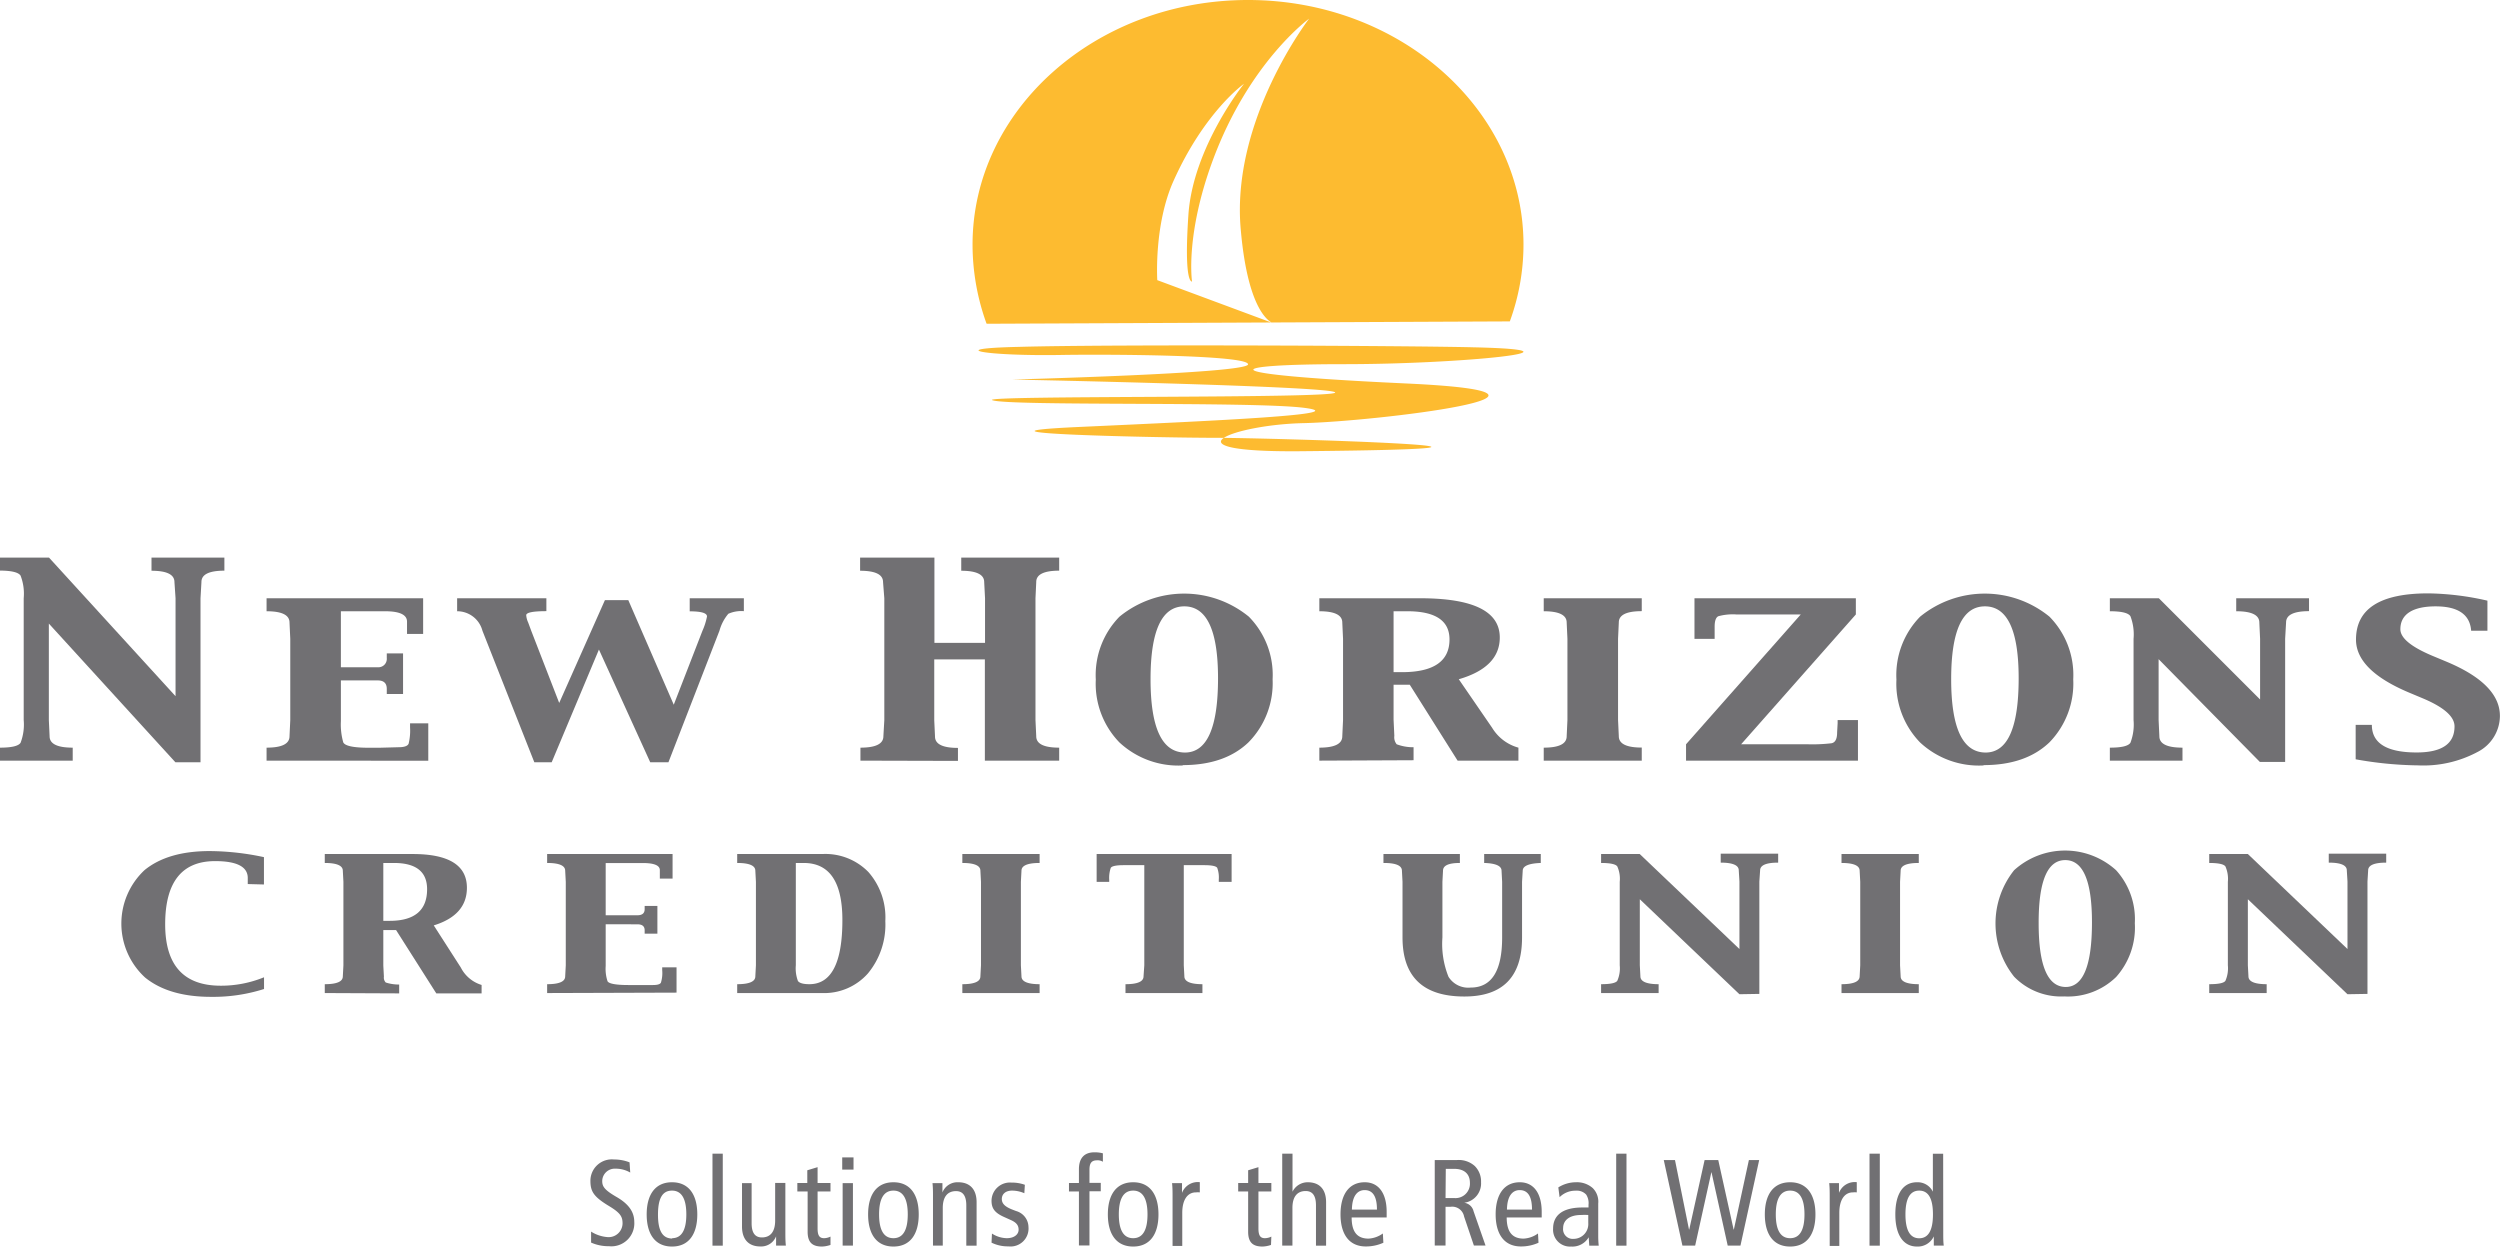
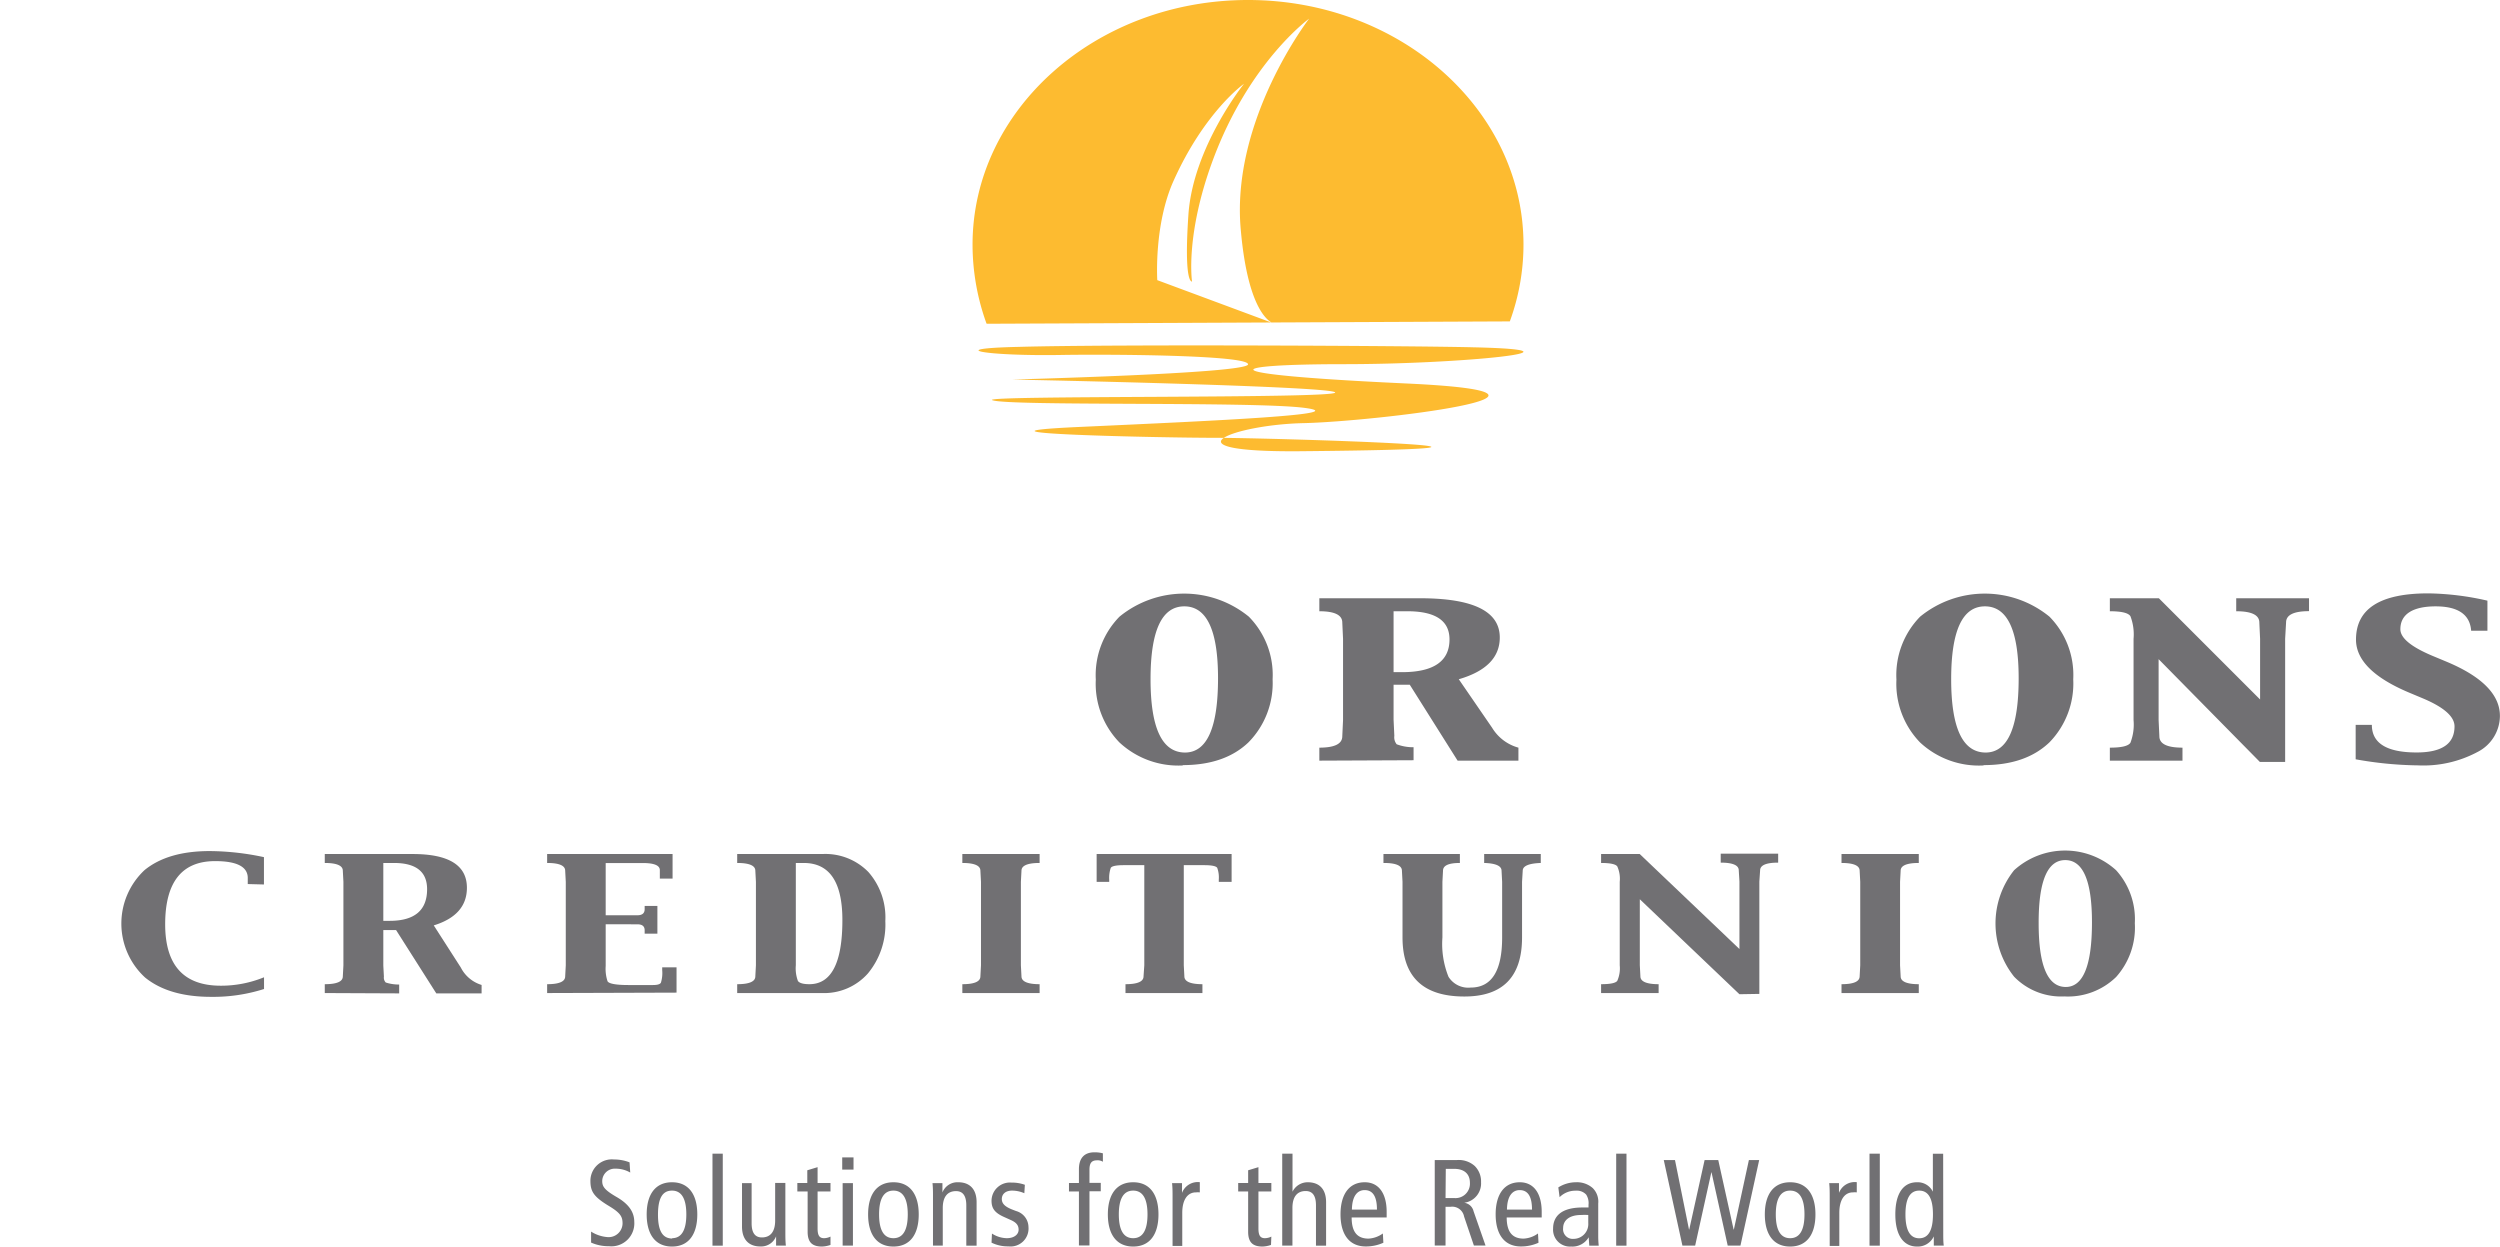
<svg xmlns="http://www.w3.org/2000/svg" viewBox="0 0 296.36 147.77">
  <defs>
    <style>.cls-1,.cls-2{fill:#717073}.cls-2{fill-rule:evenodd}.cls-3{fill:#fdbb30}</style>
  </defs>
  <title>Asset 1</title>
  <g id="Layer_2" data-name="Layer 2">
    <g id="Layer_1-2" data-name="Layer 1">
      <path class="cls-1" d="M29.37 104.8v-.72q0-2-3.87-2-5.92 0-5.92 7.49 0 7.28 6.59 7.28a13.48 13.48 0 0 0 5.13-1v1.39a19.85 19.85 0 0 1-6.28.93q-5 0-7.82-2.29a8.68 8.68 0 0 1-.07-12.73q2.76-2.26 7.73-2.26a31.38 31.38 0 0 1 6.43.72v3.24z" />
      <path class="cls-2" d="M38.5 117.72v-1.05c1.43 0 2.14-.31 2.14-.93l.07-1.31v-9.89l-.07-1.32c0-.61-.72-.92-2.14-.92v-1.06h10.42q6.43 0 6.43 4 0 3.25-3.93 4.46l3.21 5a4.1 4.1 0 0 0 2.46 2.06v1h-5.37l-4.77-7.51h-1.51v4.22l.07 1.31a.82.82 0 0 0 .22.69 5 5 0 0 0 1.59.24v1.05zm6.94-15.42v6.86h.75q4.44 0 4.44-3.75 0-3.11-3.93-3.11z" />
      <path class="cls-1" d="M64.86 117.72v-1.05c1.43 0 2.14-.31 2.14-.93l.07-1.31v-9.89l-.07-1.32c0-.61-.71-.92-2.14-.92v-1.06h14.87v2.91h-1.51v-1c0-.56-.67-.84-2-.84H71.8v6.19h3.75c.58 0 .87-.24.87-.72v-.39h1.51v3.29h-1.51v-.4c0-.48-.29-.71-.87-.71H71.8v4.95a4.68 4.68 0 0 0 .22 1.8c.15.29 1 .45 2.46.45H77.41c.54 0 .85-.1.94-.29a3.87 3.87 0 0 0 .15-1.48v-.33h1.7v3z" />
      <path class="cls-2" d="M87.39 117.72v-1.05c1.43 0 2.15-.31 2.15-.93l.07-1.31v-9.89l-.07-1.32c0-.61-.72-.92-2.15-.92v-1.06h10.1a7.13 7.13 0 0 1 5.46 2.14 8.15 8.15 0 0 1 2 5.81 9.07 9.07 0 0 1-2.06 6.2 6.92 6.92 0 0 1-5.45 2.33zm6.95-15.42v12.13a4.28 4.28 0 0 0 .25 1.86c.18.25.63.38 1.36.38q3.91 0 3.91-7.61 0-6.76-4.58-6.76z" />
      <path class="cls-1" d="M114.08 117.72v-1.05c1.43 0 2.14-.31 2.14-.93l.07-1.31v-9.89l-.07-1.32c0-.61-.71-.92-2.14-.92v-1.06h9.16v1.06c-1.43 0-2.15.31-2.15.92l-.07 1.32v9.89l.07 1.31c0 .61.72.93 2.15.93v1.05zM133.42 117.72v-1.05c1.43 0 2.14-.31 2.14-.93l.09-1.31v-11.87h-2.41c-.93 0-1.45.11-1.57.33a3.7 3.7 0 0 0-.18 1.38v.27H130v-3.3h16v3.3h-1.52v-.27a3.37 3.37 0 0 0-.18-1.38q-.18-.33-1.58-.33h-2.39v11.87l.07 1.31c0 .61.71.93 2.14.93v1.05zM164 102.3v-1.06h9.06v1.06c-1.36 0-2 .31-2 .92l-.07 1.32v6.59a10.45 10.45 0 0 0 .72 4.66 2.76 2.76 0 0 0 2.63 1.28q3.73 0 3.73-5.94v-6.59l-.07-1.32c0-.57-.69-.88-2.06-.92v-1.06h6.71v1.06c-1.43.05-2.14.36-2.14.92l-.08 1.32v6.59q0 7-6.84 7-7.33 0-7.33-7v-6.59l-.07-1.32c0-.61-.71-.92-2.14-.92zM206.2 117.86l-11.81-11.26v7.83l.07 1.31c0 .61.72.93 2.16.93v1.05h-6.82v-1.05q1.63 0 1.92-.4a3.65 3.65 0 0 0 .29-1.84v-9.89a3.58 3.58 0 0 0-.29-1.83c-.19-.27-.83-.41-1.92-.41v-1.06h4.58l11.82 11.26v-8l-.08-1.32c0-.61-.71-.92-2.14-.92v-1.06h6.81v1.06c-1.43 0-2.14.31-2.14.92l-.09 1.32v13.32zM218.3 117.72v-1.05c1.43 0 2.14-.31 2.15-.93l.07-1.31v-9.89l-.07-1.32c0-.61-.72-.92-2.15-.92v-1.06h9.16v1.06c-1.43 0-2.15.31-2.15.92l-.07 1.32v9.89l.07 1.31c0 .61.72.93 2.15.93v1.05z" />
      <path class="cls-2" d="M244.71 118.12a7.77 7.77 0 0 1-5.95-2.34 10.13 10.13 0 0 1 0-12.62 9 9 0 0 1 12.09 0 8.64 8.64 0 0 1 2.22 6.28 8.79 8.79 0 0 1-2.22 6.38 8.18 8.18 0 0 1-6.15 2.3zm.17-1.12q3.11 0 3.11-7.67 0-7.37-3.17-7.37t-3.15 7.5q0 7.53 3.21 7.54z" />
-       <path class="cls-1" d="M278.28 117.86l-11.81-11.26v7.83l.07 1.31c0 .61.72.93 2.16.93v1.05h-6.81v-1.05c1.09 0 1.73-.13 1.92-.4a3.71 3.71 0 0 0 .29-1.84v-9.89a3.65 3.65 0 0 0-.29-1.83c-.19-.27-.84-.41-1.92-.41v-1.06h4.58l11.81 11.26v-8l-.08-1.32c0-.61-.71-.92-2.14-.92v-1.06h6.81v1.06c-1.43 0-2.14.31-2.14.92l-.08 1.32v13.32zM20.79 90.36l-15-16.44v11.44l.09 1.92q0 1.35 2.74 1.35v1.54H0v-1.54q2.07 0 2.44-.58a6.07 6.07 0 0 0 .37-2.69V70.92a5.94 5.94 0 0 0-.37-2.68q-.37-.59-2.44-.6V66.1h5.81l15 16.43V70.92L20.68 69q0-1.34-2.72-1.34V66.1h8.64v1.55q-2.72 0-2.72 1.34l-.11 1.93v19.44zM31.6 90.17v-1.54q2.72 0 2.72-1.35l.09-1.92v-9.63l-.09-1.93q0-1.34-2.72-1.34v-1.54h18.56v4.23h-1.91v-1.46c0-.81-.86-1.23-2.6-1.23h-5.24v6.64h4.37a1 1 0 0 0 1.07-1.1v-.54h1.93v4.81h-1.93v-.61q0-1-1.07-1h-4.37v4.82a7.81 7.81 0 0 0 .28 2.52q.3.63 2.93.64H45l2.23-.06c.69 0 1.09-.14 1.21-.42a6.53 6.53 0 0 0 .17-1.93v-.48h2.16v4.43zM63.34 90.36l-6.15-15.59a3.09 3.09 0 0 0-3-2.31v-1.54h10.58v1.53q-2.39 0-2.39.48a2.53 2.53 0 0 0 .23.86l.37 1 3.31 8.54 5.42-12.19h2.77l5.39 12.4 3.4-8.76a7.71 7.71 0 0 0 .54-1.7c0-.41-.68-.61-2.05-.61v-1.55h6.42v1.53a3.79 3.79 0 0 0-1.84.31 5.27 5.27 0 0 0-1.05 2l-6.05 15.6h-2.16L71 77l-5.6 13.36zM102 90.17v-1.54q2.72 0 2.72-1.35l.11-1.92V70.92l-.15-1.92q0-1.34-2.72-1.34V66.1h8.81v10.11h6v-5.29l-.1-1.92c0-.89-.91-1.34-2.72-1.34V66.1h11.61v1.55c-1.81 0-2.72.45-2.72 1.34l-.09 1.93v14.44l.09 1.92c0 .9.9 1.35 2.72 1.35v1.54h-8.81v-12h-6v7.22l.09 1.92q0 1.35 2.72 1.35v1.54z" />
      <path class="cls-2" d="M140.23 90.74a10.25 10.25 0 0 1-7.54-2.74 10 10 0 0 1-2.79-7.44 9.9 9.9 0 0 1 2.81-7.46 12.12 12.12 0 0 1 15.33 0 9.84 9.84 0 0 1 2.82 7.43A10 10 0 0 1 148 88q-2.82 2.7-7.81 2.7zm.23-1.53q3.93 0 3.93-8.8 0-8.53-4-8.53t-4 8.64q0 8.68 4.09 8.69zM156.4 90.17v-1.54q2.72 0 2.72-1.35l.09-1.92v-9.63l-.09-1.93q0-1.34-2.72-1.34v-1.54h11.95q9.44 0 9.44 4.65 0 3.54-4.86 4.95l3.95 5.75a5.28 5.28 0 0 0 3.12 2.36v1.54h-7.21l-5.67-9h-1.92v4.14l.09 1.92a1.31 1.31 0 0 0 .28 1 5.5 5.5 0 0 0 2 .35v1.54zm8.8-17.71v7.22h1q5.63 0 5.63-3.88 0-3.34-5-3.34z" />
-       <path class="cls-1" d="M194.64 90.17H183v-1.54q2.72 0 2.72-1.35l.09-1.92v-9.63l-.09-1.93q0-1.34-2.72-1.34v-1.54h11.62v1.53c-1.82 0-2.72.45-2.72 1.34l-.09 1.93v9.63l.09 1.92c0 .9.9 1.35 2.72 1.35v1.54zM199.87 90.17v-1.94l13.6-15.39h-7.63a6.53 6.53 0 0 0-2.14.21c-.29.14-.44.55-.44 1.24v1.44h-2.39v-4.81H220v1.92l-13.6 15.39h7.9a19.32 19.32 0 0 0 2.8-.12c.46-.08.68-.51.68-1.28l.06-1.09v-.38h2.41v4.81z" />
      <path class="cls-2" d="M235.14 90.74A10.23 10.23 0 0 1 227.6 88a10 10 0 0 1-2.79-7.44 9.9 9.9 0 0 1 2.81-7.46 12.12 12.12 0 0 1 15.33 0 9.85 9.85 0 0 1 2.82 7.43 10 10 0 0 1-2.82 7.47q-2.82 2.7-7.81 2.7zm.23-1.53q3.93 0 3.93-8.8 0-8.53-4-8.53t-4 8.64q0 8.68 4.09 8.69z" />
      <path class="cls-1" d="M250.11 90.17v-1.54c1.38 0 2.19-.19 2.44-.58a6.15 6.15 0 0 0 .37-2.69v-9.63a6.05 6.05 0 0 0-.37-2.68q-.37-.59-2.44-.59v-1.54h5.81l12 12v-7.19l-.09-1.93c0-.89-.91-1.34-2.74-1.34v-1.54h8.63v1.53q-2.72 0-2.72 1.34l-.11 1.93v14.6h-3l-12-12.18v7.22l.09 1.92c0 .9.91 1.35 2.74 1.35v1.54zM294.87 71.21v3.56h-1.93c-.14-1.92-1.55-2.89-4.21-2.89s-4.18.9-4.18 2.71q0 1.55 3.77 3.14l1.75.73q6.28 2.64 6.28 6.41a4.83 4.83 0 0 1-2.65 4.27 13.61 13.61 0 0 1-7.07 1.59 44 44 0 0 1-7.38-.72v-4.08h1.92q0 3.27 5.31 3.27 4.49 0 4.49-3.09 0-1.73-3.7-3.3l-1.74-.73q-6.24-2.64-6.24-6.26 0-5.48 8.56-5.48a33.11 33.11 0 0 1 7 .86z" />
      <path class="cls-3" d="M116.94 38.34a27.49 27.49 0 0 1-1.65-9.34c0-16 14.62-29 32.65-29s32.66 13 32.66 29a26.52 26.52 0 0 1-1.62 9.1l-62 .28zm38.25-36.13s-7.1 5.12-11.42 16.79c-3.3 8.92-2.46 14.37-2.46 14.37s-1 .41-.43-7.93c.55-8 6.59-15.51 6.59-15.51s-4.65 3.27-8.34 11.48c-2.36 5.24-1.94 11.8-1.94 11.8L151 38.34s-3-.55-3.92-11.17c-1.16-13 8.14-25 8.14-25zM125.71 42.08c5.67-.1 22.25 0 22.24 1.11S119.09 45 120 45s38.21.78 38.28 1.53-42.22.31-40.65.91c1.91.72 31 .13 37 .91S144.5 49.86 128 50.61s9.86 1.29 16.14 1.29 47.39 1.24 10.06 1.59c-16.59.15-8-3.15.32-3.33s36.64-3.57 12.22-4.7-21.41-2.29-7.42-2.29 30.3-1.67 15.3-2c-7-.18-42.57-.37-53.87-.05-9.15.2-3.75 1.1 4.96.96z" />
      <path class="cls-1" d="M74.71 139a3.4 3.4 0 0 0-1.73-.46 1.49 1.49 0 0 0-1.59 1.46c0 .65.26 1.06 1.71 1.9s2.09 1.79 2.09 2.95a2.72 2.72 0 0 1-3 2.88 5.05 5.05 0 0 1-2.12-.43V146a4.25 4.25 0 0 0 1.93.65 1.65 1.65 0 0 0 1.8-1.6c0-.78-.2-1.23-1.57-2.06-1.83-1.1-2.24-1.73-2.24-3a2.54 2.54 0 0 1 2.81-2.54 5 5 0 0 1 1.83.34zM79.66 140.15c2 0 3 1.48 3 3.81s-1 3.81-3 3.81-3-1.48-3-3.81 1-3.81 3-3.81m0 6.63c1.16 0 1.7-1 1.7-2.82s-.54-2.82-1.7-2.82S78 142.1 78 144s.54 2.82 1.7 2.82M84.46 136.76h1.22v10.91h-1.22zM93.1 146.06c0 .54 0 1.08.06 1.6H92v-1.1a1.9 1.9 0 0 1-1.87 1.2c-1.29 0-2.17-.74-2.17-2.37v-5.14h1.14V145c0 1.18.43 1.69 1.22 1.69 1 0 1.57-.67 1.57-2v-4.46h1.21zM98.45 147.58a3.46 3.46 0 0 1-1 .19c-1.12 0-1.71-.45-1.71-1.76v-4.77h-1.22v-1h1.18v-1.51l1.22-.37v1.88h1.53v1h-1.53v4.38c0 .84.22 1.16.77 1.16a1.78 1.78 0 0 0 .76-.19zM101.18 138.65h-1.34v-1.45h1.34zm-1.29 1.6h1.22v7.41h-1.22zM105.91 140.15c2 0 3 1.48 3 3.81s-1 3.81-3 3.81-3-1.48-3-3.81 1-3.81 3-3.81m0 6.63c1.16 0 1.7-1 1.7-2.82s-.54-2.82-1.7-2.82-1.7 1-1.7 2.82.54 2.82 1.7 2.82M110.6 141.85c0-.53 0-1.07-.06-1.6h1.18v1.11a1.91 1.91 0 0 1 1.88-1.21c1.29 0 2.17.75 2.17 2.37v5.15h-1.22v-4.78c0-1.18-.44-1.69-1.22-1.69-1 0-1.57.67-1.57 2v4.46h-1.16zM117.59 146.23a3.35 3.35 0 0 0 1.75.55c.93 0 1.41-.48 1.41-1s-.26-.86-.94-1.16l-.82-.37c-1.06-.48-1.45-1-1.45-1.91a2.18 2.18 0 0 1 2.38-2.15 4.47 4.47 0 0 1 1.57.26l-.06 1a3.65 3.65 0 0 0-1.45-.31c-.8 0-1.22.43-1.22 1s.43.93 1.25 1.25l.44.17a2 2 0 0 1 1.47 1.89 2.13 2.13 0 0 1-2.38 2.3 4.39 4.39 0 0 1-2-.44zM127.9 141.24h-1.18v-1h1.18v-1.64c0-1.21.55-2 1.84-2a3.66 3.66 0 0 1 1 .12v1a1.15 1.15 0 0 0-.7-.17c-.68 0-.89.38-.89 1.12v1.55h1.34v1h-1.34v6.42h-1.25zM134.33 140.15c2 0 3 1.48 3 3.81s-1 3.81-3 3.81-3-1.48-3-3.81 1-3.81 3-3.81m0 6.63c1.16 0 1.7-1 1.7-2.82s-.54-2.82-1.7-2.82-1.7 1-1.7 2.82.54 2.82 1.7 2.82M139 141.85c0-.53 0-1.07-.06-1.6h1.18v1.16a2 2 0 0 1 2.11-1.27v1.21a2.36 2.36 0 0 0-.47 0c-.94 0-1.61.81-1.61 2.43v3.92H139zM150.67 147.58a3.43 3.43 0 0 1-1 .19c-1.12 0-1.71-.45-1.71-1.76v-4.77h-1.18v-1h1.18v-1.51l1.22-.37v1.88h1.53v1h-1.53v4.38c0 .84.22 1.16.77 1.16a1.74 1.74 0 0 0 .76-.19zM152 136.76h1.22v4.51a2 2 0 0 1 1.81-1.12c1.3 0 2.17.74 2.17 2.37v5.15H156v-4.79c0-1.18-.44-1.69-1.22-1.69-1 0-1.57.67-1.57 2v4.47H152zM160.23 144.32c0 1.72.66 2.51 2 2.51a3.16 3.16 0 0 0 1.7-.61l.06 1.1a5 5 0 0 1-2.08.44c-2 0-3-1.48-3-3.81s1-3.8 2.87-3.8c1.67 0 2.6 1.33 2.6 3.51v.66zm3-.93c0-1.54-.48-2.31-1.46-2.31-.78 0-1.48.58-1.51 2.31zM170.08 137.52h2.6a2.84 2.84 0 0 1 2.14.7 2.57 2.57 0 0 1 .75 1.93 2.31 2.31 0 0 1-2 2.43 1.31 1.31 0 0 1 1.11 1l1.42 4.07h-1.38l-1.16-3.43a1.43 1.43 0 0 0-1.62-1.16h-.58v4.59h-1.28zm1.28 4.5h1a1.71 1.71 0 0 0 1.89-1.79c0-1.13-.74-1.67-1.86-1.67h-1zM178.61 144.32c0 1.72.67 2.51 2 2.51a3.16 3.16 0 0 0 1.71-.61l.06 1.1a5 5 0 0 1-2.08.44c-2 0-3-1.48-3-3.81s1-3.8 2.86-3.8c1.67 0 2.6 1.33 2.6 3.51v.66zm3-.93c0-1.54-.48-2.31-1.46-2.31-.78 0-1.48.58-1.51 2.31zM184.73 140.76a3.93 3.93 0 0 1 2.09-.61 2.81 2.81 0 0 1 2 .7 2.27 2.27 0 0 1 .64 1.82v3.86a11.13 11.13 0 0 0 .06 1.14h-1.12l-.07-1a2.23 2.23 0 0 1-2.08 1.1 2 2 0 0 1-2.14-2.13c0-1.44.95-2.5 3.49-2.5h.71v-.33a1.84 1.84 0 0 0-.28-1.2 1.51 1.51 0 0 0-1.24-.46 2.62 2.62 0 0 0-1.91.77zm3.55 3.27a7.15 7.15 0 0 0-.86 0c-1.44 0-2.12.69-2.12 1.54a1.15 1.15 0 0 0 1.25 1.29 1.75 1.75 0 0 0 1.73-1.87zM191.59 136.76h1.22v10.91h-1.22zM197.23 137.52h1.33l1.66 8.23h.03l1.82-8.23h1.62l1.82 8.23h.03l1.78-8.23h1.22l-2.22 10.14h-1.51l-1.92-8.69h-.02l-1.92 8.69h-1.51l-2.21-10.14zM212.21 140.15c2 0 3 1.48 3 3.81s-1 3.81-3 3.81-3-1.48-3-3.81 1-3.81 3-3.81m0 6.63c1.16 0 1.7-1 1.7-2.82s-.54-2.82-1.7-2.82-1.7 1-1.7 2.82.54 2.82 1.7 2.82M216.9 141.85c0-.53 0-1.07-.06-1.6H218v1.16a2 2 0 0 1 2.11-1.27v1.21a2.29 2.29 0 0 0-.46 0c-.94 0-1.61.81-1.61 2.43v3.92h-1.14zM221.62 136.76h1.22v10.91h-1.22zM230.36 146.3c0 .45 0 .91.06 1.36h-1.18v-1.09a2.1 2.1 0 0 1-2 1.2c-1.52 0-2.56-1.25-2.56-3.81s1-3.81 2.56-3.81a2 2 0 0 1 1.89 1.12v-4.5h1.22zm-2.85-5.16c-1.12 0-1.63 1-1.63 2.82s.51 2.83 1.63 2.83 1.63-1 1.63-2.83-.51-2.82-1.63-2.82" />
    </g>
  </g>
</svg>